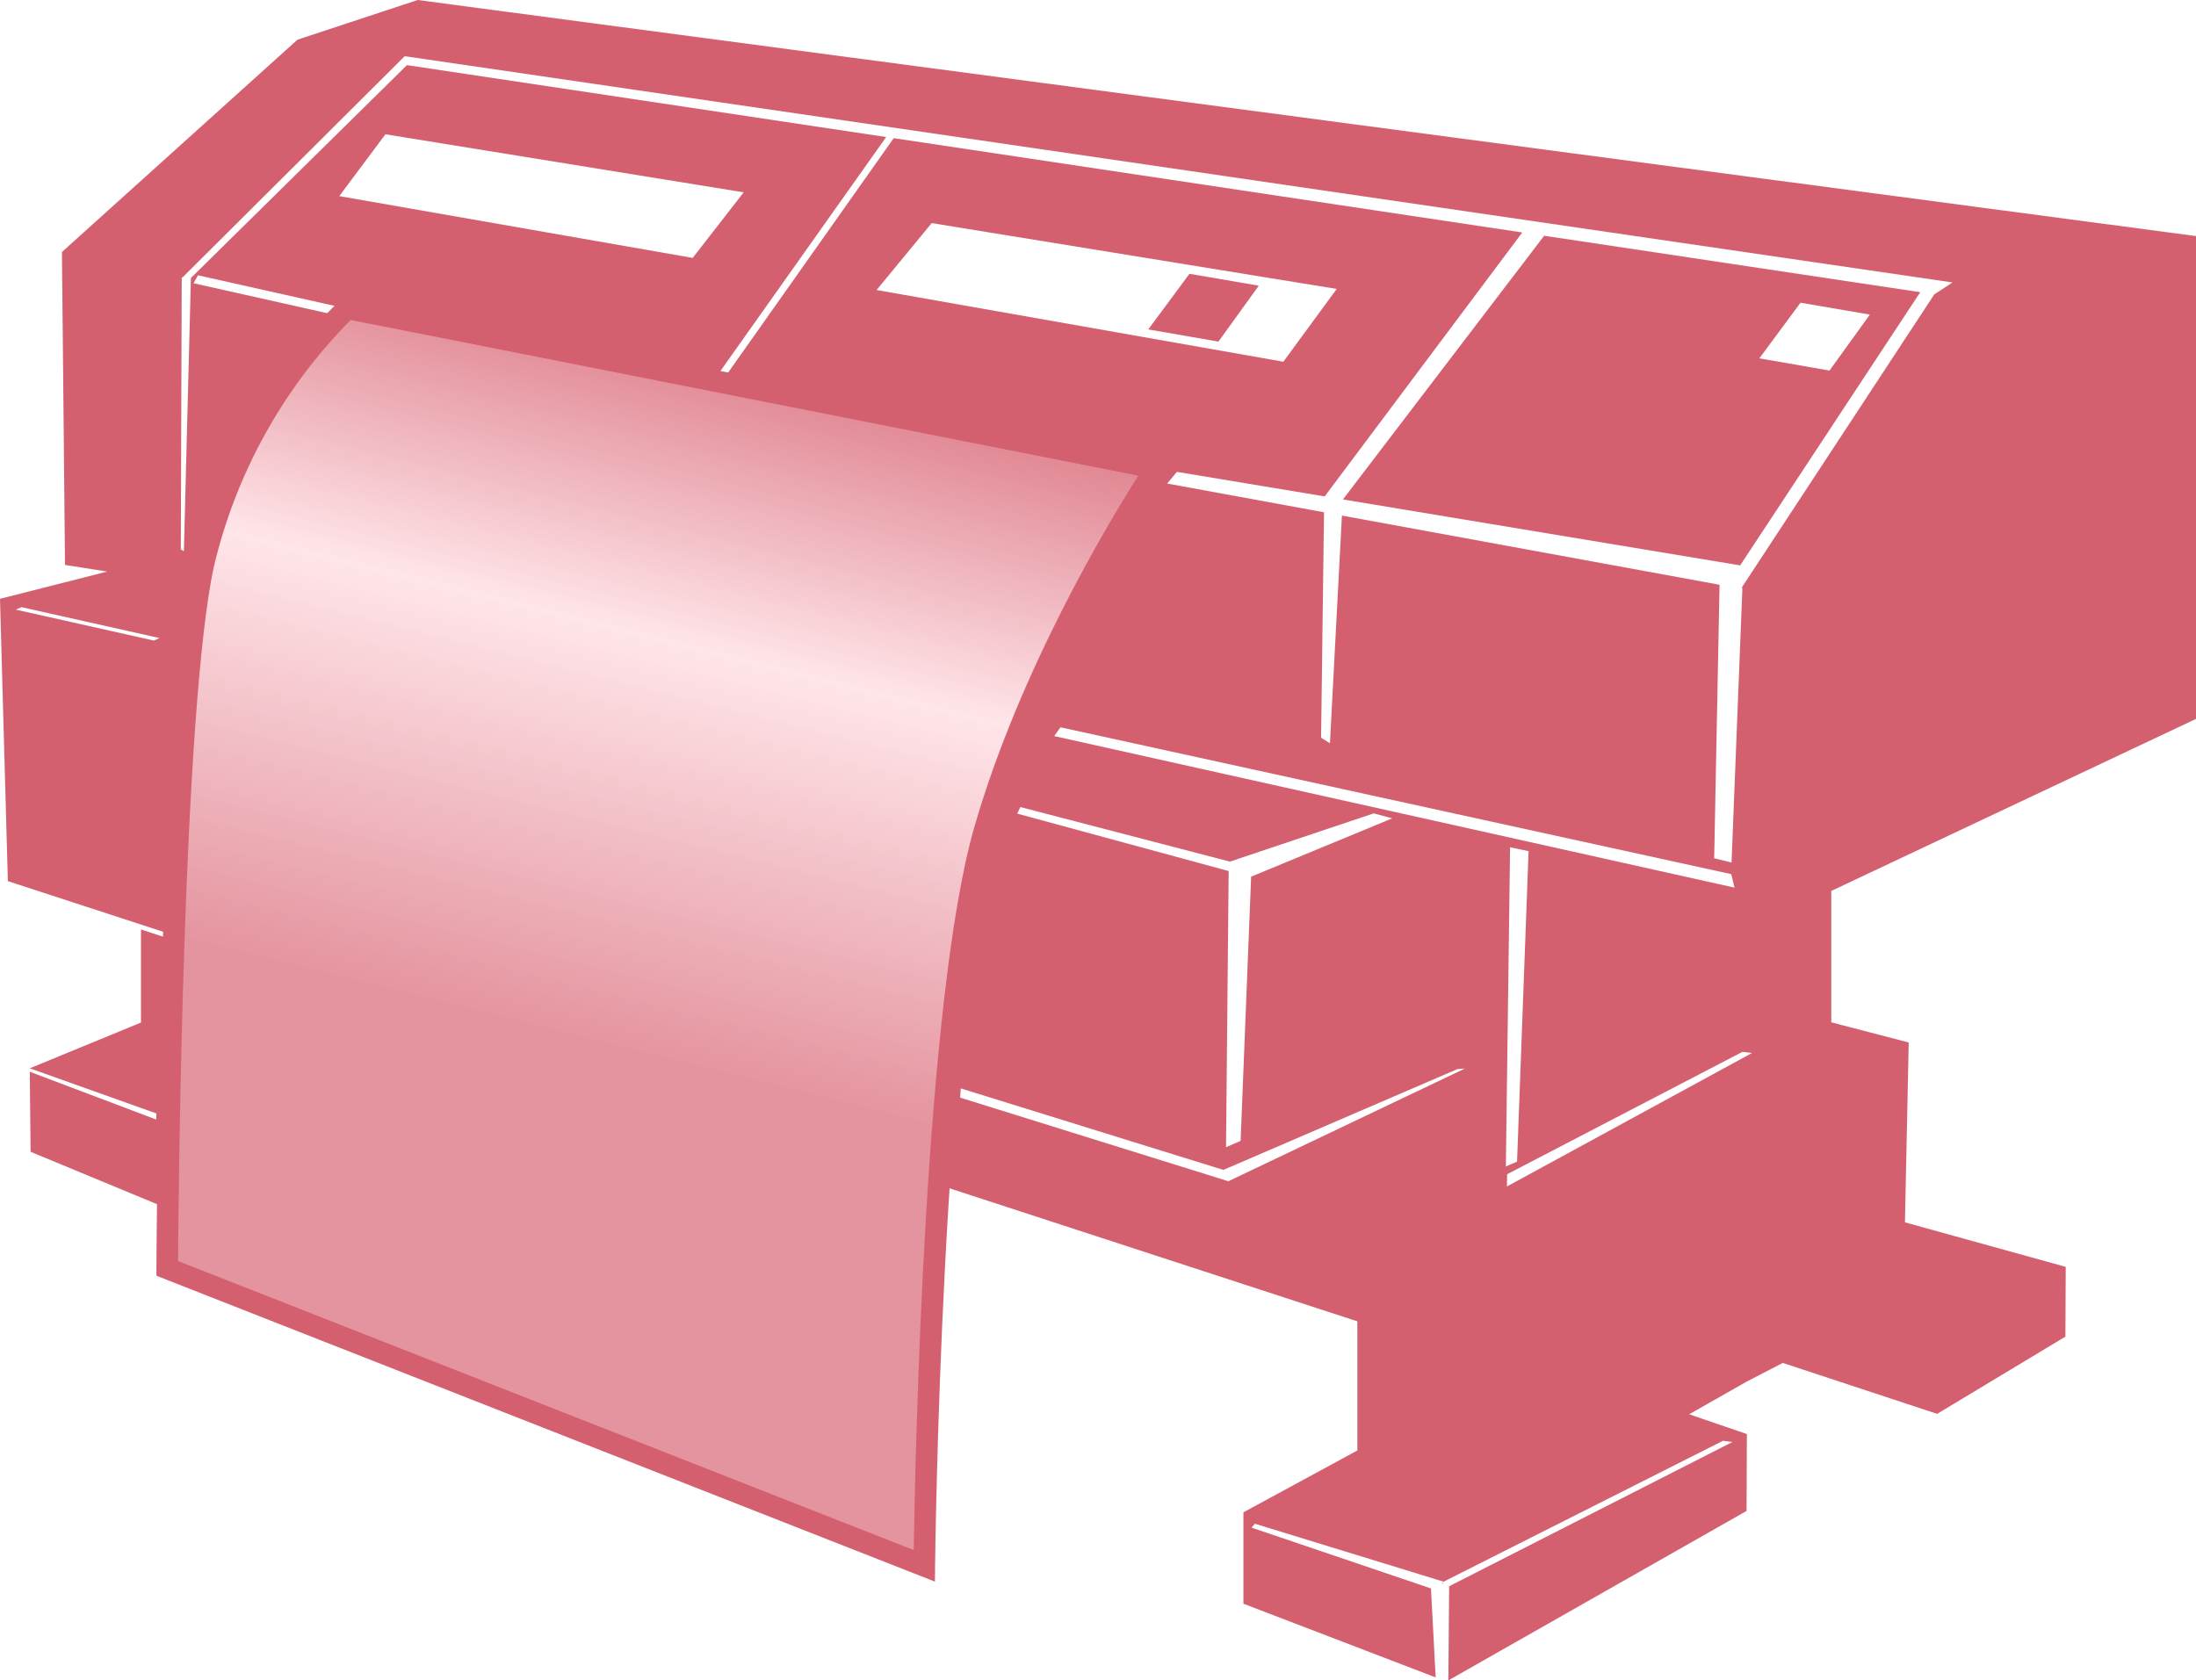
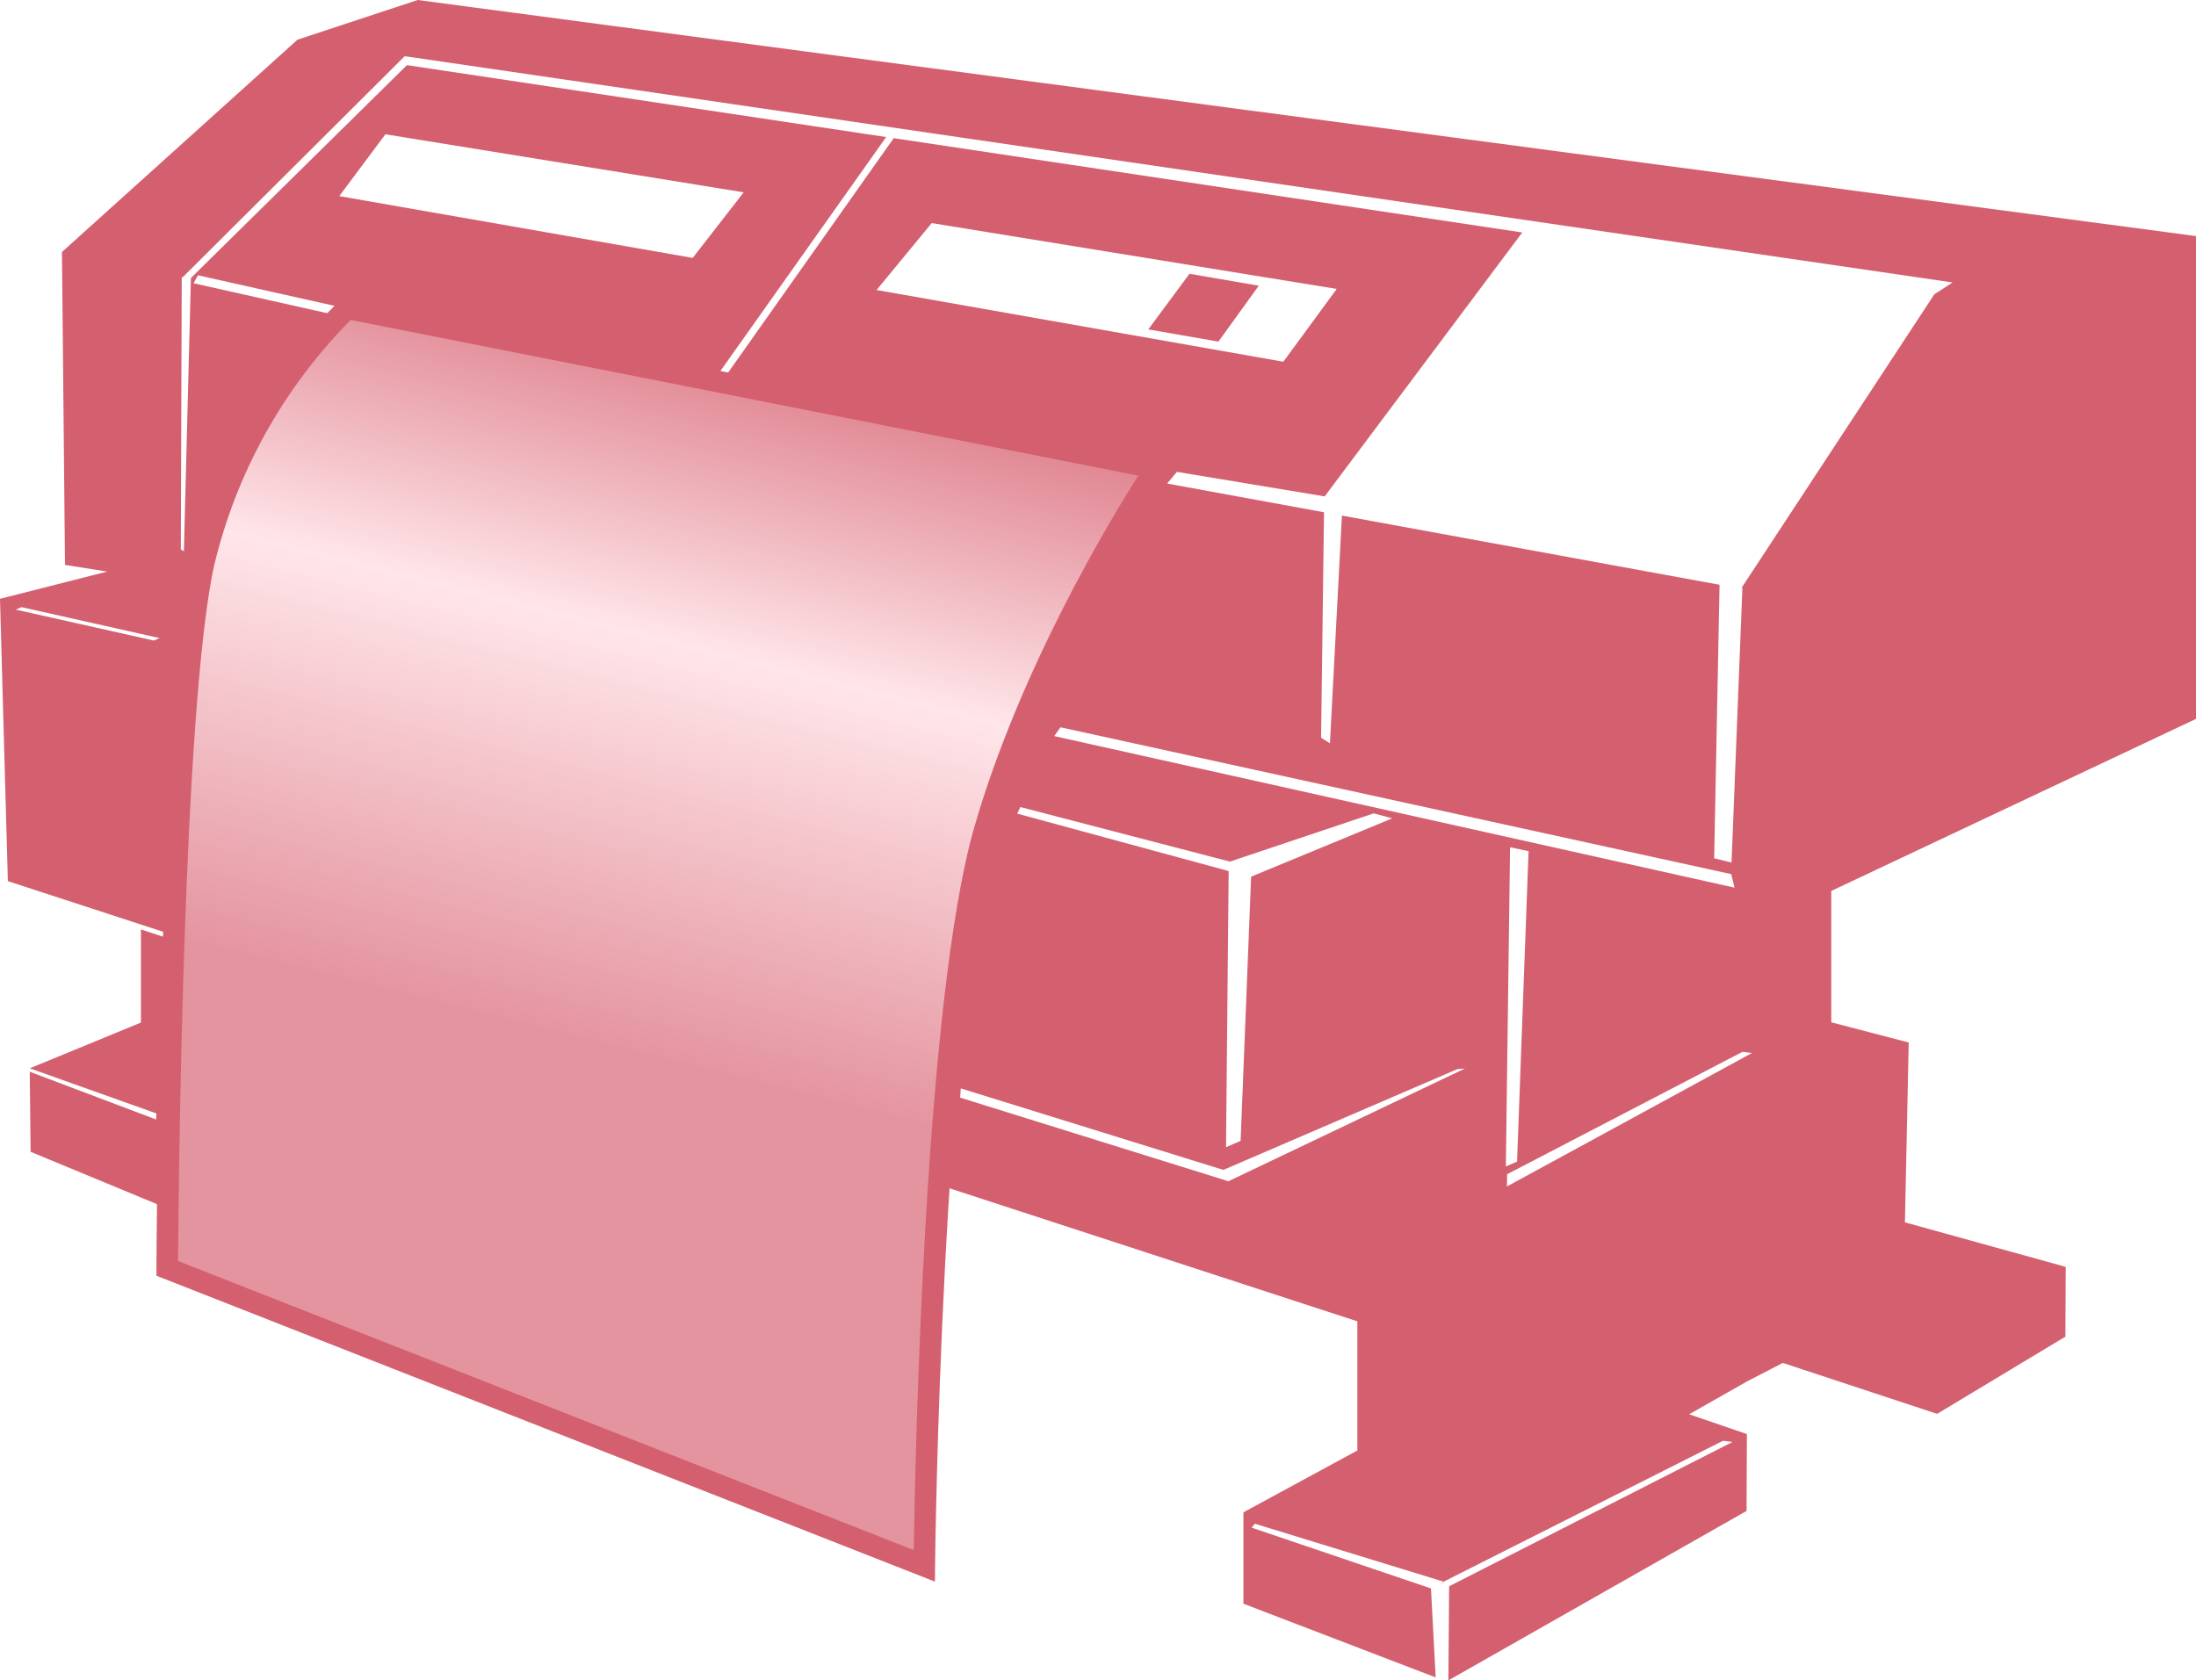
<svg xmlns="http://www.w3.org/2000/svg" width="161.818" height="123.853" viewBox="0 0 161.818 123.853">
  <defs>
    <linearGradient id="linear-gradient" x1="0.403" y1="0.128" x2="0.942" y2="0.107" gradientUnits="objectBoundingBox">
      <stop offset="0" stop-color="#d96675" />
      <stop offset="0.512" stop-color="#ffdbe0" />
      <stop offset="1" stop-color="#c21c32" />
    </linearGradient>
    <clipPath id="clip-path">
      <path id="パス_13205" data-name="パス 13205" d="M9.852,32.17C7.362,43.762,7.2,84.037,7.2,84.037l55.789,21.923s.43-40.278,4.446-54.217,12.63-26.687,12.63-26.687l-59.6-11.78A38.691,38.691,0,0,0,9.852,32.17" transform="translate(-7.199 -13.275)" fill="url(#linear-gradient)" />
    </clipPath>
    <clipPath id="clip-path-2">
      <path id="パス_13206" data-name="パス 13206" d="M8.33,83.852c.031-4.848.342-40.506,2.633-51.16a38.339,38.339,0,0,1,10.086-18.2L79.087,25.965C76.991,29.257,70.362,40.212,67,51.88c-3.667,12.724-4.358,46.465-4.461,53.274ZM20.266,13.041A39.113,39.113,0,0,0,9.405,32.359C6.925,43.9,6.742,82.741,6.735,84.39l0,.546L64.1,107.48l.012-1.155c0-.4.474-40.331,4.415-54.005,3.932-13.65,12.438-26.336,12.523-26.461l.671-1L20.561,12.774Z" transform="translate(-6.733 -12.774)" fill="#c21c32" />
    </clipPath>
  </defs>
  <g id="グループ_6176" data-name="グループ 6176" transform="translate(-593.148 -1066.264)" opacity="0.7">
    <g id="グループ_6164" data-name="グループ 6164" transform="translate(593.148 1066.264)">
-       <path id="パス_13201" data-name="パス 13201" d="M9.475,40.02v6.861L1.281,50.253l9.333,3.326-.021.448L1.281,50.506l.062,5.9L14.77,61.97,37.68,51.643v-2.4Zm5.2,18.244-.842-6.71H15.52Z" transform="translate(0.912 28.486)" fill="#c21c32" />
+       <path id="パス_13201" data-name="パス 13201" d="M9.475,40.02v6.861L1.281,50.253l9.333,3.326-.021.448L1.281,50.506l.062,5.9L14.77,61.97,37.68,51.643v-2.4Zm5.2,18.244-.842-6.71Z" transform="translate(0.912 28.486)" fill="#c21c32" />
      <path id="パス_13202" data-name="パス 13202" d="M54.6,16.789l-5.168-.9,3.035-4.1,5.108.878Z" transform="translate(35.182 8.39)" fill="#c21c32" />
-       <path id="パス_13203" data-name="パス 13203" d="M57.81,29.585l29.27,4.861,13.271-20.136-27.714-4.16ZM96.638,15.962l-2.975,4.124-5.168-.9,3.033-4.1Z" transform="translate(41.148 7.225)" fill="#c21c32" />
      <path id="パス_13204" data-name="パス 13204" d="M107.387,78.8l.561-.046L90.564,87.039l0,.038L70.753,80.9l.045-.68,19.35,6.007Zm3.668,7.746L128.4,77.525l.7.086-18.058,9.836Zm.219-24.1,1.363.288-.849,22.881-.825.359ZM90.538,64.2,74.957,59.967l.231-.484L90.611,63.5v.01l10.613-3.561,1.369.365-10.4,4.3-.775,19.472-1.075.467ZM77.682,54.252l.464-.647,49.426,10.822.24.995ZM1.162,44.931l.428-.18L11.762,47.03l-.428.181Zm13.1-24.056.327-.585,10.171,2.278-.327.587Zm50.332.5,4.06-4.933L98.5,21.295l-3.934,5.366ZM25,14.454l3.4-4.557,26.4,4.278-3.757,4.834ZM29.823,4.139l.026.086v-.08l114.03,16.673-1.344.875-14.2,21.627.058.01-.8,20.242-1.279-.312L126.71,43.1,98.883,38,98,54.784l-.652-.411.216-16.616L86.005,35.639l.719-.861,10.889,1.809,14.559-19.453L65.856,10.183,53.343,27.9l-.56-.127L65.3,10.1,29.987,4.8,14.067,20.49,13.55,40.627l-.226-.134.067-20.054.063.005ZM30.78,0l-8.86,2.925L4.565,18.573,4.79,41.637l3.109.49L0,44.135.579,64.943l99.441,32.445v9.519l-8.395,4.557,0,6.736,14.167,5.433-.347-6.558-13.217-4.481.24-.289,13.893,4.267-.084.183.024.005.084-.188,20.577-10.379.7.086-20.879,10.635-.056,6.938L128.7,111.362l.024-5.666-4.254-1.458,4.259-2.419,2.641-1.366,11.373,3.754,9.452-5.692.024-5.142-11.849-3.281.279-13.256-5.707-1.488V65.666l26.88-12.681V17.4Z" fill="#c21c32" />
      <g id="グループ_6161" data-name="グループ 6161" transform="translate(12.323 22.724)">
        <g id="グループ_6160" data-name="グループ 6160" clip-path="url(#clip-path)">
          <rect id="長方形_1923" data-name="長方形 1923" width="109.611" height="96.264" transform="translate(-25.328 85.151) rotate(-73.435)" fill="url(#linear-gradient)" />
        </g>
      </g>
      <g id="グループ_6163" data-name="グループ 6163" transform="translate(11.525 21.866)">
        <g id="グループ_6162" data-name="グループ 6162" clip-path="url(#clip-path-2)">
          <rect id="長方形_1924" data-name="長方形 1924" width="74.992" height="94.706" transform="translate(0 0)" fill="#c21c32" />
        </g>
      </g>
    </g>
  </g>
</svg>